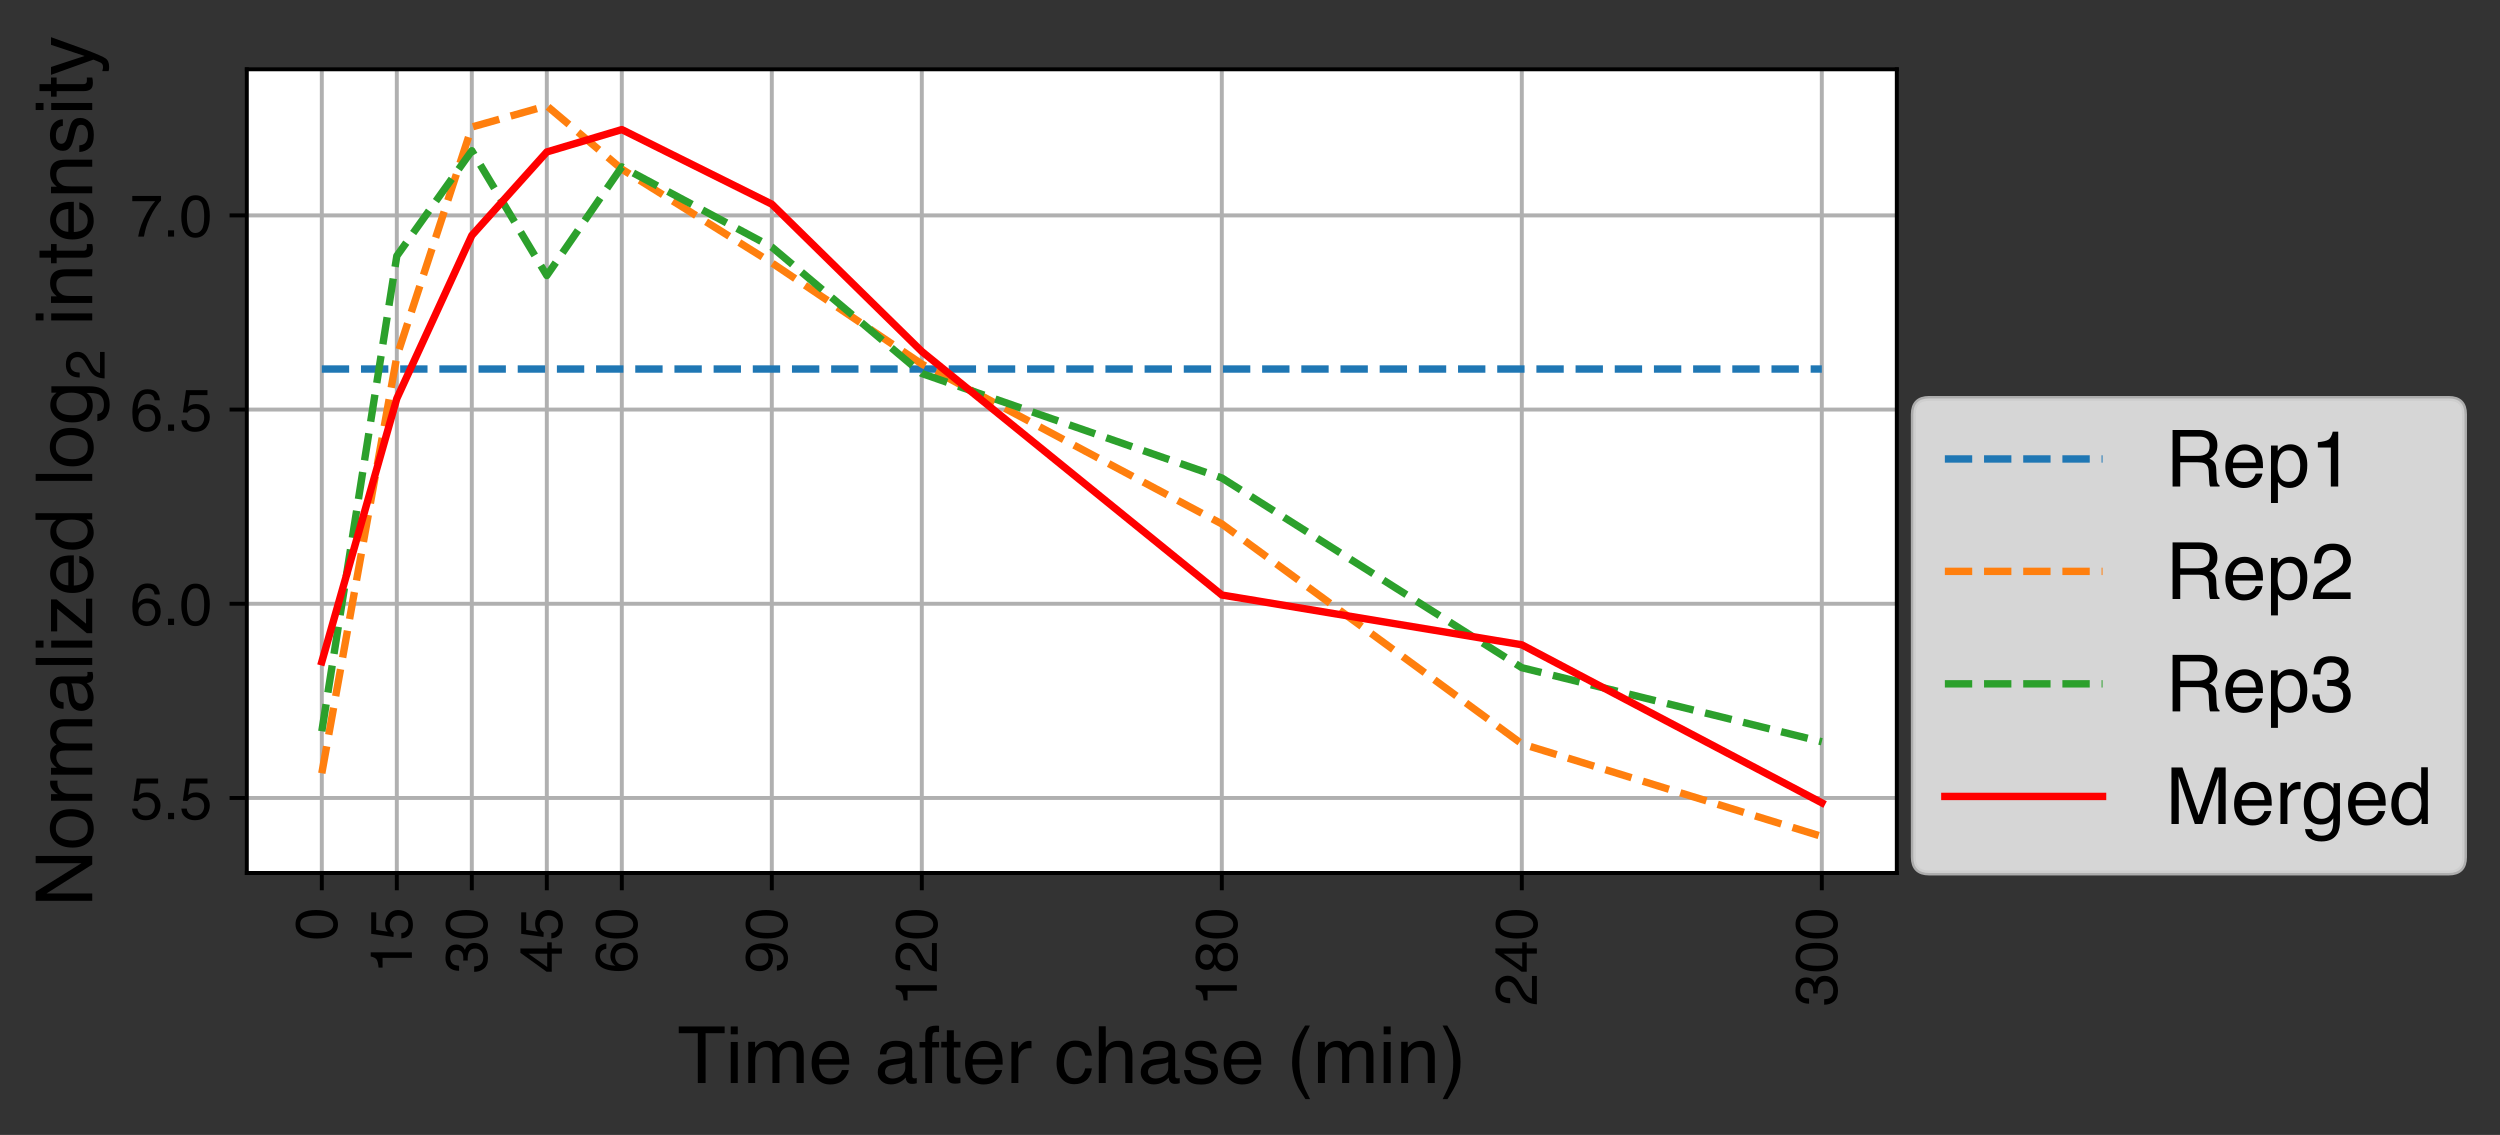
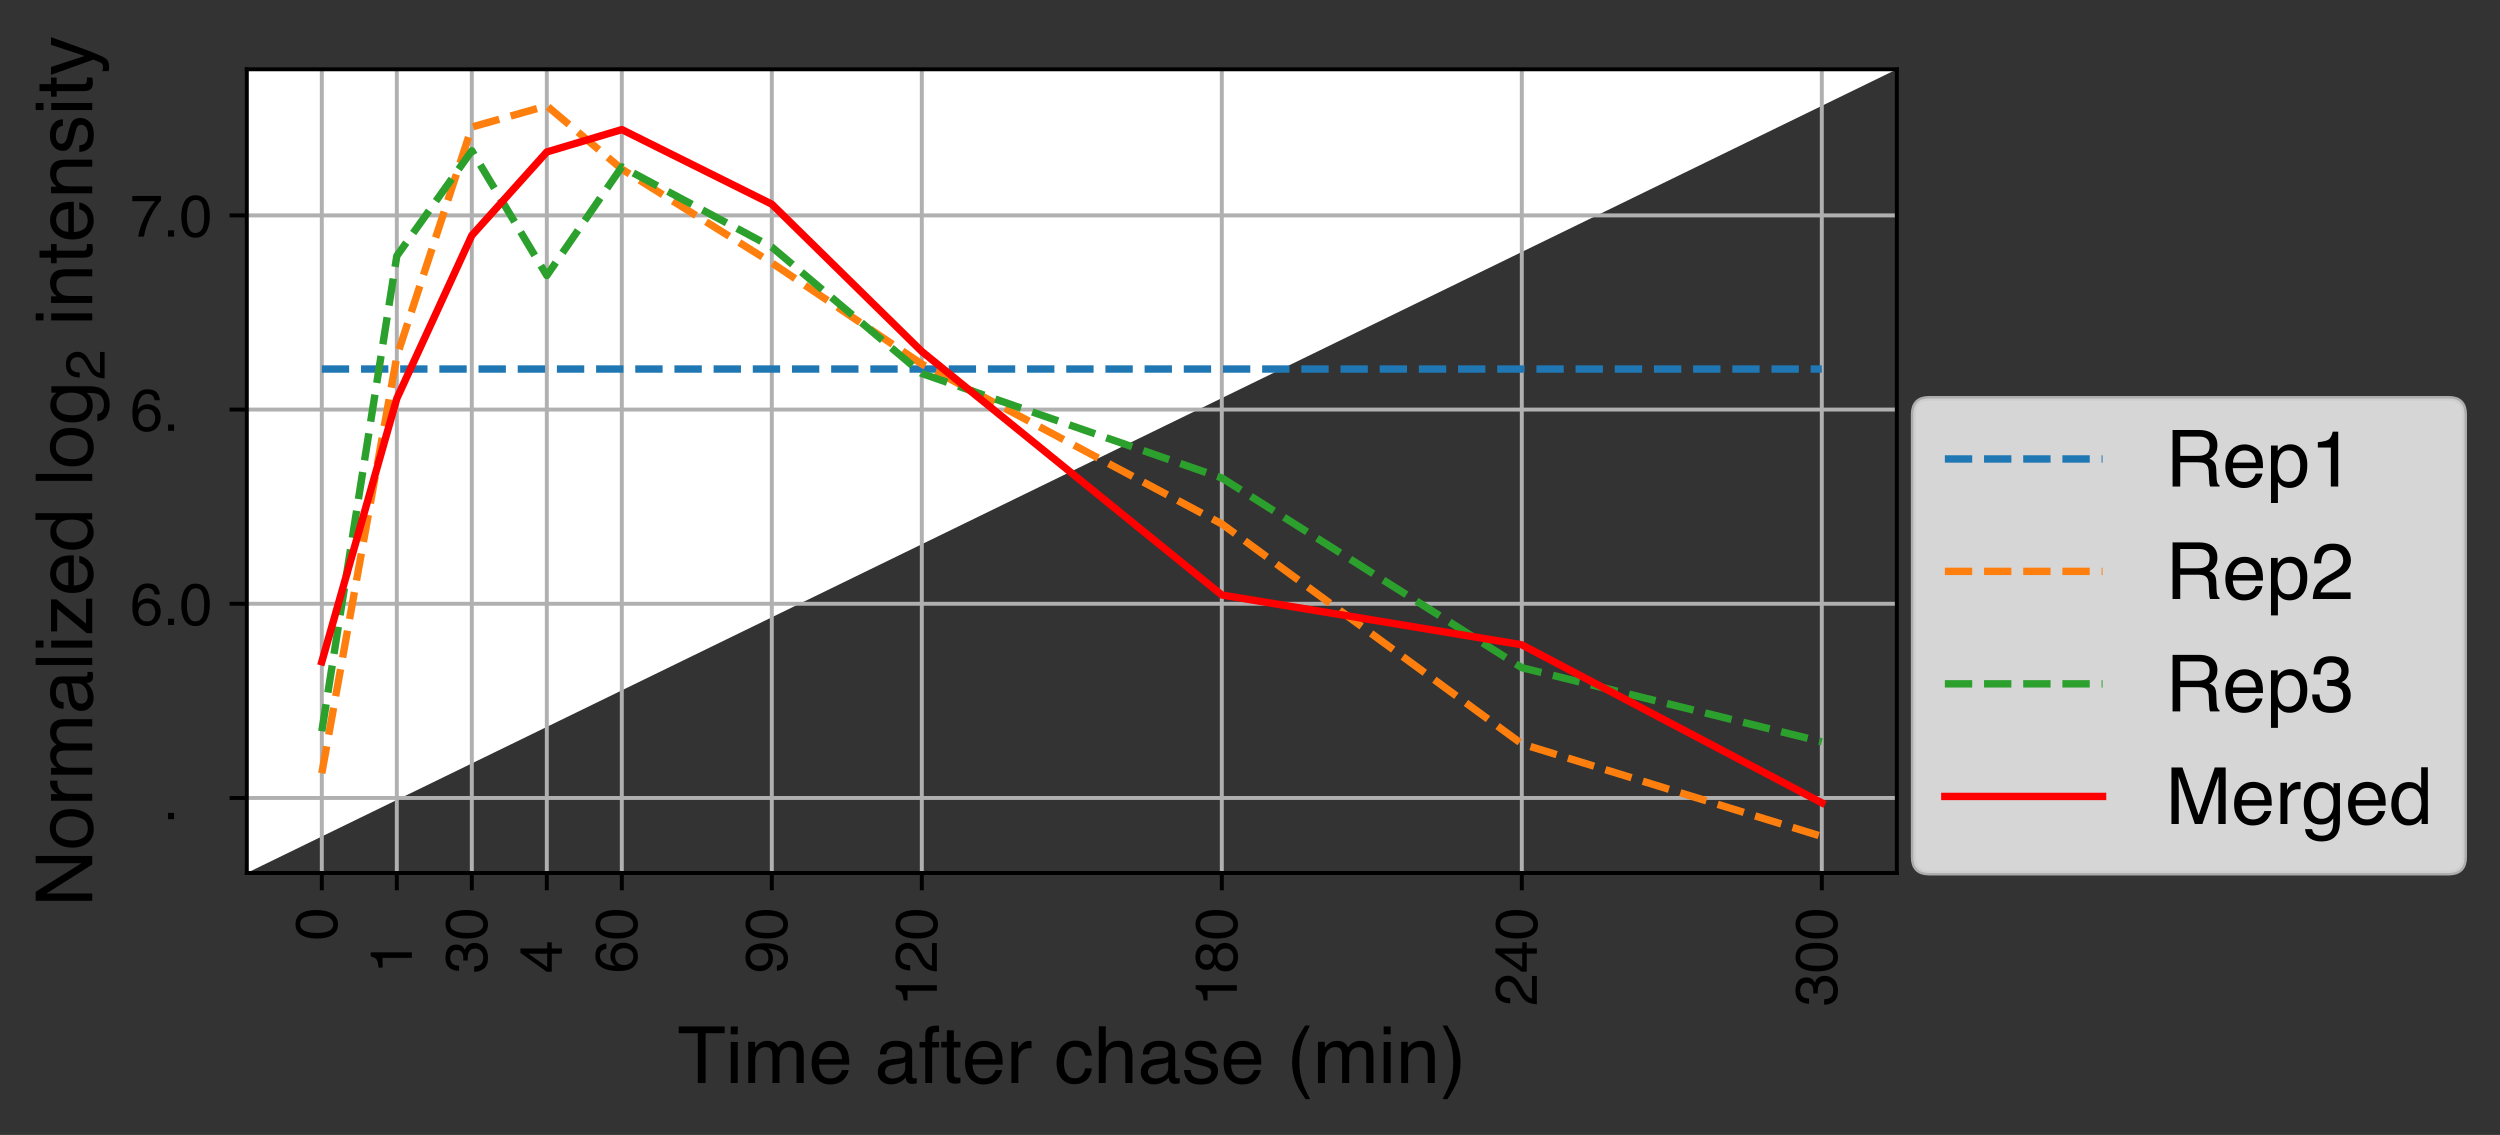
<svg xmlns="http://www.w3.org/2000/svg" xmlns:xlink="http://www.w3.org/1999/xlink" height="230.289pt" version="1.1" viewBox="0 0 507.273 230.289" width="507.273pt">
  <rect x="0" y="0" width="507.273" height="230.289" fill="#333333" stroke="none" />
  <defs>
    <style type="text/css">*{stroke-linecap:butt;stroke-linejoin:round;}</style>
  </defs>
  <g id="figure_1">
    <g id="patch_1">
      <path d="M 0 230.289  L 507.273 230.289  L 507.273 0  L 0 0  z " style="fill:none;" />
    </g>
    <g id="axes_1">
      <g id="patch_2">
-         <path d="M 50.08 177.14  L 384.88 177.14  L 384.88 14.06  L 50.08 14.06  z " style="fill:#ffffff;" />
+         <path d="M 50.08 177.14  L 384.88 14.06  L 50.08 14.06  z " style="fill:#ffffff;" />
      </g>
      <g id="matplotlib.axis_1">
        <g id="xtick_1">
          <g id="line2d_1">
            <path clip-path="url(#p6a8cf2b5d1)" d="M 65.298 177.14  L 65.298 14.06  " style="fill:none;stroke:#b0b0b0;stroke-linecap:square;stroke-width:0.8;" />
          </g>
          <g id="line2d_2">
            <defs>
              <path d="M 0 0  L 0 3.5  " id="m7783912ed7" style="stroke:#000000;stroke-width:0.8;" />
            </defs>
            <g>
              <use style="stroke:#000000;stroke-width:0.8;" x="65.298" xlink:href="#m7783912ed7" y="177.14" />
            </g>
          </g>
          <g id="text_1">
            <g transform="translate(68.352 190.813)rotate(-90)scale(0.12 -0.12)">
              <defs>
                <path d="M 27.047 69.922  Q 40.625 69.922 46.688 58.734  Q 51.375 50.094 51.375 35.062  Q 51.375 20.797 47.125 11.469  Q 40.969 -1.906 27 -1.906  Q 14.406 -1.906 8.25 9.031  Q 3.125 18.172 3.125 33.547  Q 3.125 45.453 6.203 54  Q 11.969 69.922 27.047 69.922  z M 26.953 6.109  Q 33.797 6.109 37.844 12.156  Q 41.891 18.219 41.891 34.719  Q 41.891 46.625 38.953 54.312  Q 36.031 62.016 27.594 62.016  Q 19.828 62.016 16.234 54.703  Q 12.641 47.406 12.641 33.203  Q 12.641 22.516 14.938 16.016  Q 18.453 6.109 26.953 6.109  z " id="Helvetica-48" />
              </defs>
              <use xlink:href="#Helvetica-48" />
            </g>
          </g>
        </g>
        <g id="xtick_2">
          <g id="line2d_3">
            <path clip-path="url(#p6a8cf2b5d1)" d="M 80.516 177.14  L 80.516 14.06  " style="fill:none;stroke:#b0b0b0;stroke-linecap:square;stroke-width:0.8;" />
          </g>
          <g id="line2d_4">
            <g>
              <use style="stroke:#000000;stroke-width:0.8;" x="80.516" xlink:href="#m7783912ed7" y="177.14" />
            </g>
          </g>
          <g id="text_2">
            <g transform="translate(83.57 197.486)rotate(-90)scale(0.12 -0.12)">
              <defs>
                <path d="M 9.578 49.516  L 9.578 56.25  Q 19.094 57.172 22.844 59.344  Q 26.609 61.531 28.469 69.625  L 35.406 69.625  L 35.406 0  L 26.031 0  L 26.031 49.516  z " id="Helvetica-49" />
-                 <path d="M 12.359 17.828  Q 13.234 10.297 19.344 7.422  Q 22.469 5.953 26.562 5.953  Q 34.375 5.953 38.125 10.938  Q 41.891 15.922 41.891 21.969  Q 41.891 29.297 37.422 33.297  Q 32.953 37.312 26.703 37.312  Q 22.172 37.312 18.922 35.547  Q 15.672 33.797 13.375 30.672  L 5.766 31.109  L 11.078 68.75  L 47.406 68.75  L 47.406 60.25  L 17.672 60.25  L 14.703 40.828  Q 17.141 42.672 19.344 43.609  Q 23.25 45.219 28.375 45.219  Q 37.984 45.219 44.672 39.016  Q 51.375 32.812 51.375 23.297  Q 51.375 13.375 45.234 5.797  Q 39.109 -1.766 25.688 -1.766  Q 17.141 -1.766 10.562 3.047  Q 4 7.859 3.219 17.828  z " id="Helvetica-53" />
              </defs>
              <use xlink:href="#Helvetica-49" />
              <use x="55.615" xlink:href="#Helvetica-53" />
            </g>
          </g>
        </g>
        <g id="xtick_3">
          <g id="line2d_5">
            <path clip-path="url(#p6a8cf2b5d1)" d="M 95.735 177.14  L 95.735 14.06  " style="fill:none;stroke:#b0b0b0;stroke-linecap:square;stroke-width:0.8;" />
          </g>
          <g id="line2d_6">
            <g>
              <use style="stroke:#000000;stroke-width:0.8;" x="95.735" xlink:href="#m7783912ed7" y="177.14" />
            </g>
          </g>
          <g id="text_3">
            <g transform="translate(98.788 197.486)rotate(-90)scale(0.12 -0.12)">
              <defs>
                <path d="M 25.984 -1.906  Q 13.578 -1.906 7.984 4.906  Q 2.391 11.719 2.391 21.484  L 11.578 21.484  Q 12.156 14.703 14.109 11.625  Q 17.531 6.109 26.469 6.109  Q 33.406 6.109 37.594 9.812  Q 41.797 13.531 41.797 19.391  Q 41.797 26.609 37.375 29.484  Q 32.953 32.375 25.094 32.375  Q 24.219 32.375 23.312 32.344  Q 22.406 32.328 21.484 32.281  L 21.484 40.047  Q 22.859 39.891 23.781 39.844  Q 24.703 39.797 25.781 39.797  Q 30.719 39.797 33.891 41.359  Q 39.453 44.094 39.453 51.125  Q 39.453 56.344 35.734 59.172  Q 32.031 62.016 27.094 62.016  Q 18.312 62.016 14.938 56.156  Q 13.094 52.938 12.844 46.969  L 4.156 46.969  Q 4.156 54.781 7.281 60.25  Q 12.641 70.016 26.172 70.016  Q 36.859 70.016 42.719 65.25  Q 48.578 60.5 48.578 51.469  Q 48.578 45.016 45.125 41.016  Q 42.969 38.531 39.547 37.109  Q 45.062 35.594 48.156 31.266  Q 51.266 26.953 51.266 20.703  Q 51.266 10.688 44.672 4.391  Q 38.094 -1.906 25.984 -1.906  z " id="Helvetica-51" />
              </defs>
              <use xlink:href="#Helvetica-51" />
              <use x="55.615" xlink:href="#Helvetica-48" />
            </g>
          </g>
        </g>
        <g id="xtick_4">
          <g id="line2d_7">
            <path clip-path="url(#p6a8cf2b5d1)" d="M 110.953 177.14  L 110.953 14.06  " style="fill:none;stroke:#b0b0b0;stroke-linecap:square;stroke-width:0.8;" />
          </g>
          <g id="line2d_8">
            <g>
              <use style="stroke:#000000;stroke-width:0.8;" x="110.953" xlink:href="#m7783912ed7" y="177.14" />
            </g>
          </g>
          <g id="text_4">
            <g transform="translate(114.006 197.486)rotate(-90)scale(0.12 -0.12)">
              <defs>
                <path d="M 33.062 24.75  L 33.062 56.453  L 10.641 24.75  z M 33.203 0  L 33.203 17.094  L 2.547 17.094  L 2.547 25.688  L 34.578 70.125  L 42 70.125  L 42 24.75  L 52.297 24.75  L 52.297 17.094  L 42 17.094  L 42 0  z " id="Helvetica-52" />
              </defs>
              <use xlink:href="#Helvetica-52" />
              <use x="55.615" xlink:href="#Helvetica-53" />
            </g>
          </g>
        </g>
        <g id="xtick_5">
          <g id="line2d_9">
            <path clip-path="url(#p6a8cf2b5d1)" d="M 126.171 177.14  L 126.171 14.06  " style="fill:none;stroke:#b0b0b0;stroke-linecap:square;stroke-width:0.8;" />
          </g>
          <g id="line2d_10">
            <g>
              <use style="stroke:#000000;stroke-width:0.8;" x="126.171" xlink:href="#m7783912ed7" y="177.14" />
            </g>
          </g>
          <g id="text_5">
            <g transform="translate(129.224 197.486)rotate(-90)scale(0.12 -0.12)">
              <defs>
                <path d="M 29.25 70.219  Q 40.969 70.219 45.578 64.141  Q 50.203 58.062 50.203 51.609  L 41.5 51.609  Q 40.719 55.766 39.016 58.109  Q 35.844 62.5 29.391 62.5  Q 22.016 62.5 17.672 55.688  Q 13.328 48.875 12.844 36.188  Q 15.875 40.625 20.453 42.828  Q 24.656 44.781 29.828 44.781  Q 38.625 44.781 45.156 39.156  Q 51.703 33.547 51.703 22.406  Q 51.703 12.891 45.5 5.531  Q 39.312 -1.812 27.828 -1.812  Q 18.016 -1.812 10.891 5.641  Q 3.766 13.094 3.766 30.719  Q 3.766 43.75 6.938 52.828  Q 13.031 70.219 29.25 70.219  z M 28.609 6  Q 35.547 6 38.984 10.656  Q 42.438 15.328 42.438 21.688  Q 42.438 27.047 39.359 31.906  Q 36.281 36.766 28.172 36.766  Q 22.516 36.766 18.234 33  Q 13.969 29.25 13.969 21.688  Q 13.969 15.047 17.844 10.516  Q 21.734 6 28.609 6  z " id="Helvetica-54" />
              </defs>
              <use xlink:href="#Helvetica-54" />
              <use x="55.615" xlink:href="#Helvetica-48" />
            </g>
          </g>
        </g>
        <g id="xtick_6">
          <g id="line2d_11">
            <path clip-path="url(#p6a8cf2b5d1)" d="M 156.607 177.14  L 156.607 14.06  " style="fill:none;stroke:#b0b0b0;stroke-linecap:square;stroke-width:0.8;" />
          </g>
          <g id="line2d_12">
            <g>
              <use style="stroke:#000000;stroke-width:0.8;" x="156.607" xlink:href="#m7783912ed7" y="177.14" />
            </g>
          </g>
          <g id="text_6">
            <g transform="translate(159.661 197.486)rotate(-90)scale(0.12 -0.12)">
              <defs>
                <path d="M 13.281 16.891  Q 13.672 9.625 18.891 6.844  Q 21.578 5.375 24.953 5.375  Q 31.25 5.375 35.688 10.625  Q 40.141 15.875 42 31.938  Q 39.062 27.297 34.734 25.406  Q 30.422 23.531 25.438 23.531  Q 15.328 23.531 9.438 29.828  Q 3.562 36.141 3.562 46.047  Q 3.562 55.562 9.375 62.781  Q 15.188 70.016 26.516 70.016  Q 41.797 70.016 47.609 56.25  Q 50.828 48.688 50.828 37.312  Q 50.828 24.469 46.969 14.547  Q 40.578 -1.953 25.297 -1.953  Q 15.047 -1.953 9.719 3.422  Q 4.391 8.797 4.391 16.891  z M 26.609 31.25  Q 31.844 31.25 36.156 34.688  Q 40.484 38.141 40.484 46.734  Q 40.484 54.438 36.594 58.219  Q 32.719 62.016 26.703 62.016  Q 20.266 62.016 16.484 57.688  Q 12.703 53.375 12.703 46.141  Q 12.703 39.312 16.016 35.281  Q 19.344 31.25 26.609 31.25  z " id="Helvetica-57" />
              </defs>
              <use xlink:href="#Helvetica-57" />
              <use x="55.615" xlink:href="#Helvetica-48" />
            </g>
          </g>
        </g>
        <g id="xtick_7">
          <g id="line2d_13">
            <path clip-path="url(#p6a8cf2b5d1)" d="M 187.044 177.14  L 187.044 14.06  " style="fill:none;stroke:#b0b0b0;stroke-linecap:square;stroke-width:0.8;" />
          </g>
          <g id="line2d_14">
            <g>
              <use style="stroke:#000000;stroke-width:0.8;" x="187.044" xlink:href="#m7783912ed7" y="177.14" />
            </g>
          </g>
          <g id="text_7">
            <g transform="translate(190.097 204.159)rotate(-90)scale(0.12 -0.12)">
              <defs>
                <path d="M 3.125 0  Q 3.609 9.031 6.859 15.719  Q 10.109 22.406 19.531 27.875  L 28.906 33.297  Q 35.203 36.969 37.75 39.547  Q 41.75 43.609 41.75 48.828  Q 41.75 54.938 38.078 58.516  Q 34.422 62.109 28.328 62.109  Q 19.281 62.109 15.828 55.281  Q 13.969 51.609 13.766 45.125  L 4.828 45.125  Q 4.984 54.25 8.203 60.016  Q 13.922 70.172 28.375 70.172  Q 40.375 70.172 45.922 63.672  Q 51.469 57.172 51.469 49.219  Q 51.469 40.828 45.562 34.859  Q 42.141 31.391 33.297 26.469  L 26.609 22.75  Q 21.828 20.125 19.094 17.719  Q 14.203 13.484 12.938 8.297  L 51.125 8.297  L 51.125 0  L 3.125 0  z " id="Helvetica-50" />
              </defs>
              <use xlink:href="#Helvetica-49" />
              <use x="55.615" xlink:href="#Helvetica-50" />
              <use x="111.23" xlink:href="#Helvetica-48" />
            </g>
          </g>
        </g>
        <g id="xtick_8">
          <g id="line2d_15">
            <path clip-path="url(#p6a8cf2b5d1)" d="M 247.916 177.14  L 247.916 14.06  " style="fill:none;stroke:#b0b0b0;stroke-linecap:square;stroke-width:0.8;" />
          </g>
          <g id="line2d_16">
            <g>
              <use style="stroke:#000000;stroke-width:0.8;" x="247.916" xlink:href="#m7783912ed7" y="177.14" />
            </g>
          </g>
          <g id="text_8">
            <g transform="translate(250.97 204.159)rotate(-90)scale(0.12 -0.12)">
              <defs>
                <path d="M 27.203 40.625  Q 33.016 40.625 36.281 43.875  Q 39.547 47.125 39.547 51.609  Q 39.547 55.516 36.422 58.781  Q 33.297 62.062 26.906 62.062  Q 20.562 62.062 17.719 58.781  Q 14.891 55.516 14.891 51.125  Q 14.891 46.188 18.547 43.406  Q 22.219 40.625 27.203 40.625  z M 27.734 6  Q 33.844 6 37.859 9.297  Q 41.891 12.594 41.891 19.141  Q 41.891 25.922 37.734 29.438  Q 33.594 32.953 27.094 32.953  Q 20.797 32.953 16.812 29.359  Q 12.844 25.781 12.844 19.438  Q 12.844 13.969 16.484 9.984  Q 20.125 6 27.734 6  z M 15.234 37.25  Q 11.578 38.812 9.516 40.922  Q 5.672 44.828 5.672 51.078  Q 5.672 58.891 11.328 64.5  Q 17 70.125 27.391 70.125  Q 37.453 70.125 43.156 64.812  Q 48.875 59.516 48.875 52.438  Q 48.875 45.906 45.562 41.844  Q 43.703 39.547 39.797 37.359  Q 44.141 35.359 46.625 32.766  Q 51.266 27.875 51.266 20.062  Q 51.266 10.844 45.062 4.422  Q 38.875 -2 27.547 -2  Q 17.328 -2 10.266 3.531  Q 3.219 9.078 3.219 19.625  Q 3.219 25.828 6.25 30.344  Q 9.281 34.859 15.234 37.25  z " id="Helvetica-56" />
              </defs>
              <use xlink:href="#Helvetica-49" />
              <use x="55.615" xlink:href="#Helvetica-56" />
              <use x="111.23" xlink:href="#Helvetica-48" />
            </g>
          </g>
        </g>
        <g id="xtick_9">
          <g id="line2d_17">
            <path clip-path="url(#p6a8cf2b5d1)" d="M 308.789 177.14  L 308.789 14.06  " style="fill:none;stroke:#b0b0b0;stroke-linecap:square;stroke-width:0.8;" />
          </g>
          <g id="line2d_18">
            <g>
              <use style="stroke:#000000;stroke-width:0.8;" x="308.789" xlink:href="#m7783912ed7" y="177.14" />
            </g>
          </g>
          <g id="text_9">
            <g transform="translate(311.843 204.159)rotate(-90)scale(0.12 -0.12)">
              <use xlink:href="#Helvetica-50" />
              <use x="55.615" xlink:href="#Helvetica-52" />
              <use x="111.23" xlink:href="#Helvetica-48" />
            </g>
          </g>
        </g>
        <g id="xtick_10">
          <g id="line2d_19">
            <path clip-path="url(#p6a8cf2b5d1)" d="M 369.662 177.14  L 369.662 14.06  " style="fill:none;stroke:#b0b0b0;stroke-linecap:square;stroke-width:0.8;" />
          </g>
          <g id="line2d_20">
            <g>
              <use style="stroke:#000000;stroke-width:0.8;" x="369.662" xlink:href="#m7783912ed7" y="177.14" />
            </g>
          </g>
          <g id="text_10">
            <g transform="translate(372.715 204.159)rotate(-90)scale(0.12 -0.12)">
              <use xlink:href="#Helvetica-51" />
              <use x="55.615" xlink:href="#Helvetica-48" />
              <use x="111.23" xlink:href="#Helvetica-48" />
            </g>
          </g>
        </g>
        <g id="text_11">
          <g transform="translate(137.466 219.754)scale(0.16 -0.16)">
            <defs>
              <path d="M 59.812 71.734  L 59.812 63.188  L 35.641 63.188  L 35.641 0  L 25.781 0  L 25.781 63.188  L 1.609 63.188  L 1.609 71.734  z " id="Helvetica-84" />
              <path d="M 6.453 52.047  L 15.375 52.047  L 15.375 0  L 6.453 0  z M 6.453 71.734  L 15.375 71.734  L 15.375 61.766  L 6.453 61.766  z " id="Helvetica-105" />
              <path d="M 6.453 52.297  L 15.141 52.297  L 15.141 44.875  Q 18.266 48.734 20.797 50.484  Q 25.141 53.469 30.672 53.469  Q 36.922 53.469 40.719 50.391  Q 42.875 48.641 44.625 45.219  Q 47.562 49.422 51.516 51.438  Q 55.469 53.469 60.406 53.469  Q 70.953 53.469 74.75 45.844  Q 76.812 41.75 76.812 34.812  L 76.812 0  L 67.672 0  L 67.672 36.328  Q 67.672 41.547 65.062 43.5  Q 62.453 45.453 58.688 45.453  Q 53.516 45.453 49.781 41.984  Q 46.047 38.531 46.047 30.422  L 46.047 0  L 37.109 0  L 37.109 34.125  Q 37.109 39.453 35.844 41.891  Q 33.844 45.562 28.375 45.562  Q 23.391 45.562 19.312 41.703  Q 15.234 37.844 15.234 27.734  L 15.234 0  L 6.453 0  z " id="Helvetica-109" />
              <path d="M 28.219 53.469  Q 33.797 53.469 39.016 50.859  Q 44.234 48.25 46.969 44.094  Q 49.609 40.141 50.484 34.859  Q 51.266 31.25 51.266 23.344  L 12.938 23.344  Q 13.188 15.375 16.703 10.562  Q 20.219 5.766 27.594 5.766  Q 34.469 5.766 38.578 10.297  Q 40.922 12.938 41.891 16.406  L 50.531 16.406  Q 50.203 13.531 48.266 9.984  Q 46.344 6.453 43.953 4.203  Q 39.938 0.297 34.031 -1.078  Q 30.859 -1.859 26.859 -1.859  Q 17.094 -1.859 10.297 5.25  Q 3.516 12.359 3.516 25.141  Q 3.516 37.75 10.344 45.609  Q 17.188 53.469 28.219 53.469  z M 42.234 30.328  Q 41.703 36.031 39.75 39.453  Q 36.141 45.797 27.688 45.797  Q 21.625 45.797 17.516 41.422  Q 13.422 37.062 13.188 30.328  z M 27.391 53.562  z " id="Helvetica-101" />
              <path id="Helvetica-32" />
              <path d="M 13.188 13.922  Q 13.188 10.109 15.969 7.906  Q 18.75 5.719 22.562 5.719  Q 27.203 5.719 31.547 7.859  Q 38.875 11.422 38.875 19.531  L 38.875 26.609  Q 37.25 25.594 34.703 24.906  Q 32.172 24.219 29.734 23.922  L 24.422 23.25  Q 19.625 22.609 17.234 21.234  Q 13.188 18.953 13.188 13.922  z M 34.469 31.688  Q 37.5 32.078 38.531 34.234  Q 39.109 35.406 39.109 37.594  Q 39.109 42.094 35.906 44.109  Q 32.719 46.141 26.766 46.141  Q 19.875 46.141 17 42.438  Q 15.375 40.375 14.891 36.328  L 6.688 36.328  Q 6.938 46 12.969 49.781  Q 19 53.562 26.953 53.562  Q 36.188 53.562 41.938 50.047  Q 47.656 46.531 47.656 39.109  L 47.656 8.984  Q 47.656 7.625 48.219 6.781  Q 48.781 5.953 50.594 5.953  Q 51.172 5.953 51.906 6.031  Q 52.641 6.109 53.469 6.25  L 53.469 -0.25  Q 51.422 -0.828 50.344 -0.969  Q 49.266 -1.125 47.406 -1.125  Q 42.875 -1.125 40.828 2.094  Q 39.75 3.812 39.312 6.938  Q 36.625 3.422 31.594 0.828  Q 26.562 -1.766 20.516 -1.766  Q 13.234 -1.766 8.609 2.656  Q 4 7.078 4 13.719  Q 4 21 8.547 25  Q 13.094 29 20.453 29.938  z M 27.203 53.562  z " id="Helvetica-97" />
              <path d="M 8.641 60.25  Q 8.844 65.719 10.547 68.266  Q 13.625 72.75 22.406 72.75  Q 23.25 72.75 24.125 72.703  Q 25 72.656 26.125 72.562  L 26.125 64.547  Q 24.75 64.656 24.141 64.672  Q 23.531 64.703 23 64.703  Q 19 64.703 18.219 62.625  Q 17.438 60.547 17.438 52.047  L 26.125 52.047  L 26.125 45.125  L 17.328 45.125  L 17.328 0  L 8.641 0  L 8.641 45.125  L 1.375 45.125  L 1.375 52.047  L 8.641 52.047  L 8.641 60.25  z " id="Helvetica-102" />
              <path d="M 8.203 66.891  L 17.094 66.891  L 17.094 52.297  L 25.438 52.297  L 25.438 45.125  L 17.094 45.125  L 17.094 10.984  Q 17.094 8.25 18.953 7.328  Q 19.969 6.781 22.359 6.781  Q 23 6.781 23.734 6.812  Q 24.469 6.844 25.438 6.938  L 25.438 0  Q 23.922 -0.438 22.281 -0.625  Q 20.656 -0.828 18.75 -0.828  Q 12.594 -0.828 10.391 2.312  Q 8.203 5.469 8.203 10.5  L 8.203 45.125  L 1.125 45.125  L 1.125 52.297  L 8.203 52.297  z " id="Helvetica-116" />
              <path d="M 6.688 52.297  L 15.047 52.297  L 15.047 43.266  Q 16.062 45.906 20.062 49.688  Q 24.078 53.469 29.297 53.469  Q 29.547 53.469 30.125 53.422  Q 30.719 53.375 32.125 53.219  L 32.125 43.953  Q 31.344 44.094 30.688 44.141  Q 30.031 44.188 29.25 44.188  Q 22.609 44.188 19.047 39.906  Q 15.484 35.641 15.484 30.078  L 15.484 0  L 6.688 0  z " id="Helvetica-114" />
              <path d="M 26.609 53.812  Q 35.453 53.812 40.984 49.516  Q 46.531 45.219 47.656 34.719  L 39.109 34.719  Q 38.328 39.547 35.547 42.75  Q 32.766 45.953 26.609 45.953  Q 18.219 45.953 14.594 37.75  Q 12.25 32.422 12.25 24.609  Q 12.25 16.75 15.562 11.375  Q 18.891 6 26.031 6  Q 31.5 6 34.688 9.344  Q 37.891 12.703 39.109 18.5  L 47.656 18.5  Q 46.188 8.109 40.328 3.297  Q 34.469 -1.516 25.344 -1.516  Q 15.094 -1.516 8.984 5.984  Q 2.875 13.484 2.875 24.703  Q 2.875 38.484 9.562 46.141  Q 16.266 53.812 26.609 53.812  z M 25.25 53.562  z " id="Helvetica-99" />
              <path d="M 6.453 71.969  L 15.234 71.969  L 15.234 45.219  Q 18.359 49.172 20.844 50.781  Q 25.094 53.562 31.453 53.562  Q 42.828 53.562 46.875 45.609  Q 49.078 41.266 49.078 33.547  L 49.078 0  L 40.047 0  L 40.047 32.953  Q 40.047 38.719 38.578 41.406  Q 36.188 45.703 29.594 45.703  Q 24.125 45.703 19.672 41.938  Q 15.234 38.188 15.234 27.734  L 15.234 0  L 6.453 0  z " id="Helvetica-104" />
              <path d="M 11.672 16.406  Q 12.062 12.016 13.875 9.672  Q 17.188 5.422 25.391 5.422  Q 30.281 5.422 33.984 7.547  Q 37.703 9.672 37.703 14.109  Q 37.703 17.484 34.719 19.234  Q 32.812 20.312 27.203 21.734  L 20.219 23.484  Q 13.531 25.141 10.359 27.203  Q 4.688 30.766 4.688 37.062  Q 4.688 44.484 10.031 49.062  Q 15.375 53.656 24.422 53.656  Q 36.234 53.656 41.453 46.734  Q 44.734 42.328 44.625 37.25  L 36.328 37.25  Q 36.078 40.234 34.234 42.672  Q 31.203 46.141 23.734 46.141  Q 18.75 46.141 16.188 44.234  Q 13.625 42.328 13.625 39.203  Q 13.625 35.797 17 33.734  Q 18.953 32.516 22.75 31.594  L 28.562 30.172  Q 38.031 27.875 41.266 25.734  Q 46.391 22.359 46.391 15.141  Q 46.391 8.156 41.094 3.078  Q 35.797 -2 24.953 -2  Q 13.281 -2 8.422 3.297  Q 3.562 8.594 3.219 16.406  z M 24.656 53.562  z " id="Helvetica-115" />
              <path d="M 29.594 72.906  Q 21.922 58.016 19.625 50.984  Q 16.156 40.281 16.156 26.266  Q 16.156 12.109 20.125 0.391  Q 22.562 -6.844 29.734 -20.406  L 23.828 -20.406  Q 16.703 -9.281 14.984 -6.203  Q 13.281 -3.125 11.281 2.156  Q 8.547 9.375 7.469 17.578  Q 6.938 21.828 6.938 25.688  Q 6.938 40.141 11.469 51.422  Q 14.359 58.594 23.484 72.906  z " id="Helvetica-40" />
              <path d="M 6.453 52.297  L 14.797 52.297  L 14.797 44.875  Q 18.5 49.469 22.656 51.469  Q 26.812 53.469 31.891 53.469  Q 43.016 53.469 46.922 45.703  Q 49.078 41.453 49.078 33.547  L 49.078 0  L 40.141 0  L 40.141 32.953  Q 40.141 37.75 38.719 40.672  Q 36.375 45.562 30.219 45.562  Q 27.094 45.562 25.094 44.922  Q 21.484 43.844 18.75 40.625  Q 16.547 38.031 15.891 35.266  Q 15.234 32.516 15.234 27.391  L 15.234 0  L 6.453 0  z M 27.094 53.562  z " id="Helvetica-110" />
              <path d="M 3.469 -20.406  Q 11.234 -5.281 13.484 1.656  Q 16.891 12.156 16.891 26.266  Q 16.891 40.375 12.938 52.094  Q 10.5 59.328 3.328 72.906  L 9.234 72.906  Q 16.75 60.891 18.328 58.078  Q 19.922 55.281 21.781 50.344  Q 24.125 44.234 25.125 38.281  Q 26.125 32.328 26.125 26.812  Q 26.125 12.359 21.531 1.031  Q 18.656 -6.25 9.578 -20.406  z " id="Helvetica-41" />
            </defs>
            <use xlink:href="#Helvetica-84" />
            <use x="61.084" xlink:href="#Helvetica-105" />
            <use x="83.301" xlink:href="#Helvetica-109" />
            <use x="166.602" xlink:href="#Helvetica-101" />
            <use x="222.217" xlink:href="#Helvetica-32" />
            <use x="250" xlink:href="#Helvetica-97" />
            <use x="305.615" xlink:href="#Helvetica-102" />
            <use x="333.398" xlink:href="#Helvetica-116" />
            <use x="361.182" xlink:href="#Helvetica-101" />
            <use x="416.797" xlink:href="#Helvetica-114" />
            <use x="450.098" xlink:href="#Helvetica-32" />
            <use x="477.881" xlink:href="#Helvetica-99" />
            <use x="527.881" xlink:href="#Helvetica-104" />
            <use x="583.496" xlink:href="#Helvetica-97" />
            <use x="639.111" xlink:href="#Helvetica-115" />
            <use x="689.111" xlink:href="#Helvetica-101" />
            <use x="744.727" xlink:href="#Helvetica-32" />
            <use x="772.51" xlink:href="#Helvetica-40" />
            <use x="805.811" xlink:href="#Helvetica-109" />
            <use x="889.111" xlink:href="#Helvetica-105" />
            <use x="911.328" xlink:href="#Helvetica-110" />
            <use x="966.943" xlink:href="#Helvetica-41" />
          </g>
        </g>
      </g>
      <g id="matplotlib.axis_2">
        <g id="ytick_1">
          <g id="line2d_21">
            <path clip-path="url(#p6a8cf2b5d1)" d="M 50.08 161.913  L 384.88 161.913  " style="fill:none;stroke:#b0b0b0;stroke-linecap:square;stroke-width:0.8;" />
          </g>
          <g id="line2d_22">
            <defs>
              <path d="M 0 0  L -3.5 0  " id="mf783c0e296" style="stroke:#000000;stroke-width:0.8;" />
            </defs>
            <g>
              <use style="stroke:#000000;stroke-width:0.8;" x="50.08" xlink:href="#mf783c0e296" y="161.913" />
            </g>
          </g>
          <g id="text_12">
            <g transform="translate(26.4 166.217)scale(0.12 -0.12)">
              <defs>
                <path d="M 8.547 10.641  L 18.75 10.641  L 18.75 0  L 8.547 0  z " id="Helvetica-46" />
              </defs>
              <use xlink:href="#Helvetica-53" />
              <use x="55.615" xlink:href="#Helvetica-46" />
              <use x="83.398" xlink:href="#Helvetica-53" />
            </g>
          </g>
        </g>
        <g id="ytick_2">
          <g id="line2d_23">
            <path clip-path="url(#p6a8cf2b5d1)" d="M 50.08 122.511  L 384.88 122.511  " style="fill:none;stroke:#b0b0b0;stroke-linecap:square;stroke-width:0.8;" />
          </g>
          <g id="line2d_24">
            <g>
              <use style="stroke:#000000;stroke-width:0.8;" x="50.08" xlink:href="#mf783c0e296" y="122.511" />
            </g>
          </g>
          <g id="text_13">
            <g transform="translate(26.4 126.815)scale(0.12 -0.12)">
              <use xlink:href="#Helvetica-54" />
              <use x="55.615" xlink:href="#Helvetica-46" />
              <use x="83.398" xlink:href="#Helvetica-48" />
            </g>
          </g>
        </g>
        <g id="ytick_3">
          <g id="line2d_25">
            <path clip-path="url(#p6a8cf2b5d1)" d="M 50.08 83.108  L 384.88 83.108  " style="fill:none;stroke:#b0b0b0;stroke-linecap:square;stroke-width:0.8;" />
          </g>
          <g id="line2d_26">
            <g>
              <use style="stroke:#000000;stroke-width:0.8;" x="50.08" xlink:href="#mf783c0e296" y="83.108" />
            </g>
          </g>
          <g id="text_14">
            <g transform="translate(26.4 87.412)scale(0.12 -0.12)">
              <use xlink:href="#Helvetica-54" />
              <use x="55.615" xlink:href="#Helvetica-46" />
              <use x="83.398" xlink:href="#Helvetica-53" />
            </g>
          </g>
        </g>
        <g id="ytick_4">
          <g id="line2d_27">
            <path clip-path="url(#p6a8cf2b5d1)" d="M 50.08 43.706  L 384.88 43.706  " style="fill:none;stroke:#b0b0b0;stroke-linecap:square;stroke-width:0.8;" />
          </g>
          <g id="line2d_28">
            <g>
              <use style="stroke:#000000;stroke-width:0.8;" x="50.08" xlink:href="#mf783c0e296" y="43.706" />
            </g>
          </g>
          <g id="text_15">
            <g transform="translate(26.4 48.01)scale(0.12 -0.12)">
              <defs>
                <path d="M 52.297 68.75  L 52.297 61.078  Q 48.922 57.812 43.328 49.703  Q 37.75 41.609 33.453 32.234  Q 29.203 23.094 27 15.578  Q 25.594 10.75 23.344 0  L 13.625 0  Q 16.938 20.016 28.266 39.844  Q 34.969 51.469 42.328 59.906  L 3.656 59.906  L 3.656 68.75  z " id="Helvetica-55" />
              </defs>
              <use xlink:href="#Helvetica-55" />
              <use x="55.615" xlink:href="#Helvetica-46" />
              <use x="83.398" xlink:href="#Helvetica-48" />
            </g>
          </g>
        </g>
        <g id="text_16">
          <g transform="translate(18.72 184)rotate(-90)scale(0.16 -0.16)">
            <defs>
              <path d="M 7.625 71.734  L 19.094 71.734  L 55.328 13.625  L 55.328 71.734  L 64.547 71.734  L 64.547 0  L 53.656 0  L 16.891 58.062  L 16.891 0  L 7.625 0  z M 35.453 71.734  z " id="Helvetica-78" />
              <path d="M 27.203 5.672  Q 35.938 5.672 39.188 12.281  Q 42.438 18.891 42.438 27  Q 42.438 34.328 40.094 38.922  Q 36.375 46.141 27.297 46.141  Q 19.234 46.141 15.578 39.984  Q 11.922 33.844 11.922 25.141  Q 11.922 16.797 15.578 11.234  Q 19.234 5.672 27.203 5.672  z M 27.547 53.812  Q 37.641 53.812 44.625 47.062  Q 51.609 40.328 51.609 27.25  Q 51.609 14.594 45.453 6.344  Q 39.312 -1.906 26.375 -1.906  Q 15.578 -1.906 9.219 5.391  Q 2.875 12.703 2.875 25  Q 2.875 38.188 9.562 46  Q 16.266 53.812 27.547 53.812  z M 27.25 53.562  z " id="Helvetica-111" />
              <path d="M 6.688 71.734  L 15.484 71.734  L 15.484 0  L 6.688 0  z " id="Helvetica-108" />
              <path d="M 2.547 6.938  L 33.547 44.438  L 4.828 44.438  L 4.828 52.297  L 45.359 52.297  L 45.359 45.125  L 14.547 7.859  L 46.297 7.859  L 46.297 0  L 2.547 0  z M 25.141 53.562  z " id="Helvetica-122" />
              <path d="M 12.016 25.531  Q 12.016 17.141 15.578 11.469  Q 19.141 5.812 27 5.812  Q 33.109 5.812 37.031 11.062  Q 40.969 16.312 40.969 26.125  Q 40.969 36.031 36.906 40.797  Q 32.859 45.562 26.906 45.562  Q 20.266 45.562 16.141 40.484  Q 12.016 35.406 12.016 25.531  z M 25.25 53.219  Q 31.25 53.219 35.297 50.688  Q 37.641 49.219 40.625 45.562  L 40.625 71.969  L 49.078 71.969  L 49.078 0  L 41.156 0  L 41.156 7.281  Q 38.094 2.438 33.891 0.281  Q 29.688 -1.859 24.266 -1.859  Q 15.531 -1.859 9.125 5.484  Q 2.734 12.844 2.734 25.047  Q 2.734 36.469 8.562 44.844  Q 14.406 53.219 25.25 53.219  z " id="Helvetica-100" />
              <path d="M 24.906 53.219  Q 31.062 53.219 35.641 50.203  Q 38.141 48.484 40.719 45.219  L 40.719 51.812  L 48.828 51.812  L 48.828 4.25  Q 48.828 -5.719 45.906 -11.469  Q 40.438 -22.125 25.25 -22.125  Q 16.797 -22.125 11.031 -18.328  Q 5.281 -14.547 4.594 -6.5  L 13.531 -6.5  Q 14.156 -10.016 16.062 -11.922  Q 19.047 -14.844 25.438 -14.844  Q 35.547 -14.844 38.672 -7.719  Q 40.531 -3.516 40.375 7.281  Q 37.75 3.266 34.031 1.312  Q 30.328 -0.641 24.219 -0.641  Q 15.719 -0.641 9.344 5.391  Q 2.984 11.422 2.984 25.344  Q 2.984 38.484 9.406 45.844  Q 15.828 53.219 24.906 53.219  z M 40.719 26.375  Q 40.719 36.078 36.719 40.766  Q 32.719 45.453 26.516 45.453  Q 17.234 45.453 13.812 36.766  Q 12.016 32.125 12.016 24.609  Q 12.016 15.766 15.594 11.156  Q 19.188 6.547 25.25 6.547  Q 34.719 6.547 38.578 15.094  Q 40.719 19.922 40.719 26.375  z M 25.922 53.562  z " id="Helvetica-103" />
              <path d="M 39.109 52.297  L 48.828 52.297  Q 46.969 47.266 40.578 29.344  Q 35.797 15.875 32.562 7.375  Q 24.953 -12.641 21.828 -17.031  Q 18.703 -21.438 11.078 -21.438  Q 9.234 -21.438 8.234 -21.281  Q 7.234 -21.141 5.766 -20.75  L 5.766 -12.75  Q 8.062 -13.375 9.078 -13.516  Q 10.109 -13.672 10.891 -13.672  Q 13.328 -13.672 14.469 -12.859  Q 15.625 -12.062 16.406 -10.891  Q 16.656 -10.5 18.156 -6.875  Q 19.672 -3.266 20.359 -1.516  L 1.031 52.297  L 10.984 52.297  L 25 9.719  z M 24.953 53.562  z " id="Helvetica-121" />
            </defs>
            <use transform="translate(0 0.031)" xlink:href="#Helvetica-78" />
            <use transform="translate(72.217 0.031)" xlink:href="#Helvetica-111" />
            <use transform="translate(127.832 0.031)" xlink:href="#Helvetica-114" />
            <use transform="translate(161.133 0.031)" xlink:href="#Helvetica-109" />
            <use transform="translate(244.434 0.031)" xlink:href="#Helvetica-97" />
            <use transform="translate(300.049 0.031)" xlink:href="#Helvetica-108" />
            <use transform="translate(322.266 0.031)" xlink:href="#Helvetica-105" />
            <use transform="translate(344.482 0.031)" xlink:href="#Helvetica-122" />
            <use transform="translate(394.482 0.031)" xlink:href="#Helvetica-101" />
            <use transform="translate(450.098 0.031)" xlink:href="#Helvetica-100" />
            <use transform="translate(505.713 0.031)" xlink:href="#Helvetica-32" />
            <use transform="translate(533.496 0.031)" xlink:href="#Helvetica-108" />
            <use transform="translate(555.713 0.031)" xlink:href="#Helvetica-111" />
            <use transform="translate(611.328 0.031)" xlink:href="#Helvetica-103" />
            <use transform="translate(667.859 -15.658)scale(0.7)" xlink:href="#Helvetica-50" />
            <use transform="translate(709.404 0.031)" xlink:href="#Helvetica-32" />
            <use transform="translate(737.187 0.031)" xlink:href="#Helvetica-105" />
            <use transform="translate(759.404 0.031)" xlink:href="#Helvetica-110" />
            <use transform="translate(815.019 0.031)" xlink:href="#Helvetica-116" />
            <use transform="translate(842.803 0.031)" xlink:href="#Helvetica-101" />
            <use transform="translate(898.418 0.031)" xlink:href="#Helvetica-110" />
            <use transform="translate(954.033 0.031)" xlink:href="#Helvetica-115" />
            <use transform="translate(1004.033 0.031)" xlink:href="#Helvetica-105" />
            <use transform="translate(1026.25 0.031)" xlink:href="#Helvetica-116" />
            <use transform="translate(1054.033 0.031)" xlink:href="#Helvetica-121" />
          </g>
        </g>
      </g>
      <g id="line2d_29">
        <path clip-path="url(#p6a8cf2b5d1)" d="M 65.298 74.883  L 80.516 74.883  L 95.735 74.883  L 110.953 74.883  L 126.171 74.883  L 156.607 74.883  L 187.044 74.883  L 247.916 74.883  L 308.789 74.883  L 369.662 74.883  " style="fill:none;stroke:#1f77b4;stroke-dasharray:5.55,2.4;stroke-dashoffset:0;stroke-width:1.5;" />
      </g>
      <g id="line2d_30">
        <path clip-path="url(#p6a8cf2b5d1)" d="M 65.298 156.906  L 80.516 72.33  L 95.735 25.777  L 110.953 21.473  L 126.171 34.316  L 156.607 53.338  L 187.044 73.868  L 247.916 106.306  L 308.789 150.938  L 369.662 169.727  " style="fill:none;stroke:#ff7f0e;stroke-dasharray:5.55,2.4;stroke-dashoffset:0;stroke-width:1.5;" />
      </g>
      <g id="line2d_31">
        <path clip-path="url(#p6a8cf2b5d1)" d="M 65.298 148.381  L 80.516 51.935  L 95.735 30.584  L 110.953 55.907  L 126.171 33.854  L 156.607 50.128  L 187.044 75.785  L 247.916 96.982  L 308.789 135.481  L 369.662 150.51  " style="fill:none;stroke:#2ca02c;stroke-dasharray:5.55,2.4;stroke-dashoffset:0;stroke-width:1.5;" />
      </g>
      <g id="line2d_32">
        <path clip-path="url(#p6a8cf2b5d1)" d="M 65.298 134.285  L 80.516 80.866  L 95.735 47.771  L 110.953 30.832  L 126.171 26.292  L 156.607 41.429  L 187.044 71.321  L 247.916 120.731  L 308.789 130.835  L 369.662 162.902  " style="fill:none;stroke:#ff0000;stroke-linecap:square;stroke-width:1.5;" />
      </g>
      <g id="patch_3">
        <path d="M 50.08 177.14  L 50.08 14.06  " style="fill:none;stroke:#000000;stroke-linecap:square;stroke-linejoin:miter;stroke-width:0.8;" />
      </g>
      <g id="patch_4">
        <path d="M 384.88 177.14  L 384.88 14.06  " style="fill:none;stroke:#000000;stroke-linecap:square;stroke-linejoin:miter;stroke-width:0.8;" />
      </g>
      <g id="patch_5">
        <path d="M 50.08 177.14  L 384.88 177.14  " style="fill:none;stroke:#000000;stroke-linecap:square;stroke-linejoin:miter;stroke-width:0.8;" />
      </g>
      <g id="patch_6">
        <path d="M 50.08 14.06  L 384.88 14.06  " style="fill:none;stroke:#000000;stroke-linecap:square;stroke-linejoin:miter;stroke-width:0.8;" />
      </g>
      <g id="legend_1">
        <g id="patch_7">
          <path d="M 391.428 177.14  L 496.873 177.14  Q 500.073 177.14 500.073 173.94  L 500.073 84.047  Q 500.073 80.847 496.873 80.847  L 391.428 80.847  Q 388.228 80.847 388.228 84.047  L 388.228 173.94  Q 388.228 177.14 391.428 177.14  z " style="fill:#ffffff;opacity:0.8;stroke:#cccccc;stroke-linejoin:miter;" />
        </g>
        <g id="line2d_33">
          <path d="M 394.628 93.125  L 426.628 93.125  " style="fill:none;stroke:#1f77b4;stroke-dasharray:5.55,2.4;stroke-dashoffset:0;stroke-width:1.5;" />
        </g>
        <g id="line2d_34" />
        <g id="text_17">
          <g transform="translate(439.428 98.725)scale(0.16 -0.16)">
            <defs>
              <path d="M 40.969 38.875  Q 47.797 38.875 51.781 41.609  Q 55.766 44.344 55.766 51.469  Q 55.766 59.125 50.203 61.922  Q 47.219 63.375 42.234 63.375  L 18.5 63.375  L 18.5 38.875  z M 8.797 71.734  L 42 71.734  Q 50.203 71.734 55.516 69.344  Q 65.625 64.75 65.625 52.391  Q 65.625 45.953 62.953 41.844  Q 60.297 37.75 55.516 35.25  Q 59.719 33.547 61.844 30.766  Q 63.969 27.984 64.203 21.734  L 64.547 12.109  Q 64.703 8.016 65.234 6  Q 66.109 2.594 68.359 1.609  L 68.359 0  L 56.453 0  Q 55.953 0.922 55.656 2.391  Q 55.375 3.859 55.172 8.062  L 54.594 20.016  Q 54.25 27.047 49.359 29.438  Q 46.578 30.766 40.625 30.766  L 18.5 30.766  L 18.5 0  L 8.797 0  z " id="Helvetica-82" />
              <path d="M 28.516 5.906  Q 34.672 5.906 38.75 11.062  Q 42.828 16.219 42.828 26.469  Q 42.828 32.719 41.016 37.203  Q 37.594 45.844 28.516 45.844  Q 19.391 45.844 16.016 36.719  Q 14.203 31.844 14.203 24.312  Q 14.203 18.266 16.016 14.016  Q 19.438 5.906 28.516 5.906  z M 5.766 52.047  L 14.312 52.047  L 14.312 45.125  Q 16.938 48.688 20.062 50.641  Q 24.516 53.562 30.516 53.562  Q 39.406 53.562 45.609 46.75  Q 51.812 39.938 51.812 27.297  Q 51.812 10.203 42.875 2.875  Q 37.203 -1.766 29.688 -1.766  Q 23.781 -1.766 19.781 0.828  Q 17.438 2.297 14.547 5.859  L 14.547 -20.844  L 5.766 -20.844  z " id="Helvetica-112" />
            </defs>
            <use xlink:href="#Helvetica-82" />
            <use x="72.217" xlink:href="#Helvetica-101" />
            <use x="127.832" xlink:href="#Helvetica-112" />
            <use x="183.447" xlink:href="#Helvetica-49" />
          </g>
        </g>
        <g id="line2d_35">
          <path d="M 394.628 115.938  L 426.628 115.938  " style="fill:none;stroke:#ff7f0e;stroke-dasharray:5.55,2.4;stroke-dashoffset:0;stroke-width:1.5;" />
        </g>
        <g id="line2d_36" />
        <g id="text_18">
          <g transform="translate(439.428 121.537)scale(0.16 -0.16)">
            <use xlink:href="#Helvetica-82" />
            <use x="72.217" xlink:href="#Helvetica-101" />
            <use x="127.832" xlink:href="#Helvetica-112" />
            <use x="183.447" xlink:href="#Helvetica-50" />
          </g>
        </g>
        <g id="line2d_37">
          <path d="M 394.628 138.75  L 426.628 138.75  " style="fill:none;stroke:#2ca02c;stroke-dasharray:5.55,2.4;stroke-dashoffset:0;stroke-width:1.5;" />
        </g>
        <g id="line2d_38" />
        <g id="text_19">
          <g transform="translate(439.428 144.35)scale(0.16 -0.16)">
            <use xlink:href="#Helvetica-82" />
            <use x="72.217" xlink:href="#Helvetica-101" />
            <use x="127.832" xlink:href="#Helvetica-112" />
            <use x="183.447" xlink:href="#Helvetica-51" />
          </g>
        </g>
        <g id="line2d_39">
          <path d="M 394.628 161.6  L 426.628 161.6  " style="fill:none;stroke:#ff0000;stroke-linecap:square;stroke-width:1.5;" />
        </g>
        <g id="line2d_40" />
        <g id="text_20">
          <g transform="translate(439.428 167.2)scale(0.16 -0.16)">
            <defs>
              <path d="M 7.375 71.734  L 21.297 71.734  L 41.891 11.078  L 62.359 71.734  L 76.125 71.734  L 76.125 0  L 66.891 0  L 66.891 42.328  Q 66.891 44.531 66.984 49.609  Q 67.094 54.688 67.094 60.5  L 46.625 0  L 37.016 0  L 16.406 60.5  L 16.406 58.297  Q 16.406 55.672 16.531 50.266  Q 16.656 44.875 16.656 42.328  L 16.656 0  L 7.375 0  z " id="Helvetica-77" />
            </defs>
            <use xlink:href="#Helvetica-77" />
            <use x="83.301" xlink:href="#Helvetica-101" />
            <use x="138.916" xlink:href="#Helvetica-114" />
            <use x="172.217" xlink:href="#Helvetica-103" />
            <use x="227.832" xlink:href="#Helvetica-101" />
            <use x="283.447" xlink:href="#Helvetica-100" />
          </g>
        </g>
      </g>
    </g>
  </g>
  <defs>
    <clipPath id="p6a8cf2b5d1">
      <rect height="163.08" width="334.8" x="50.08" y="14.06" />
    </clipPath>
  </defs>
</svg>